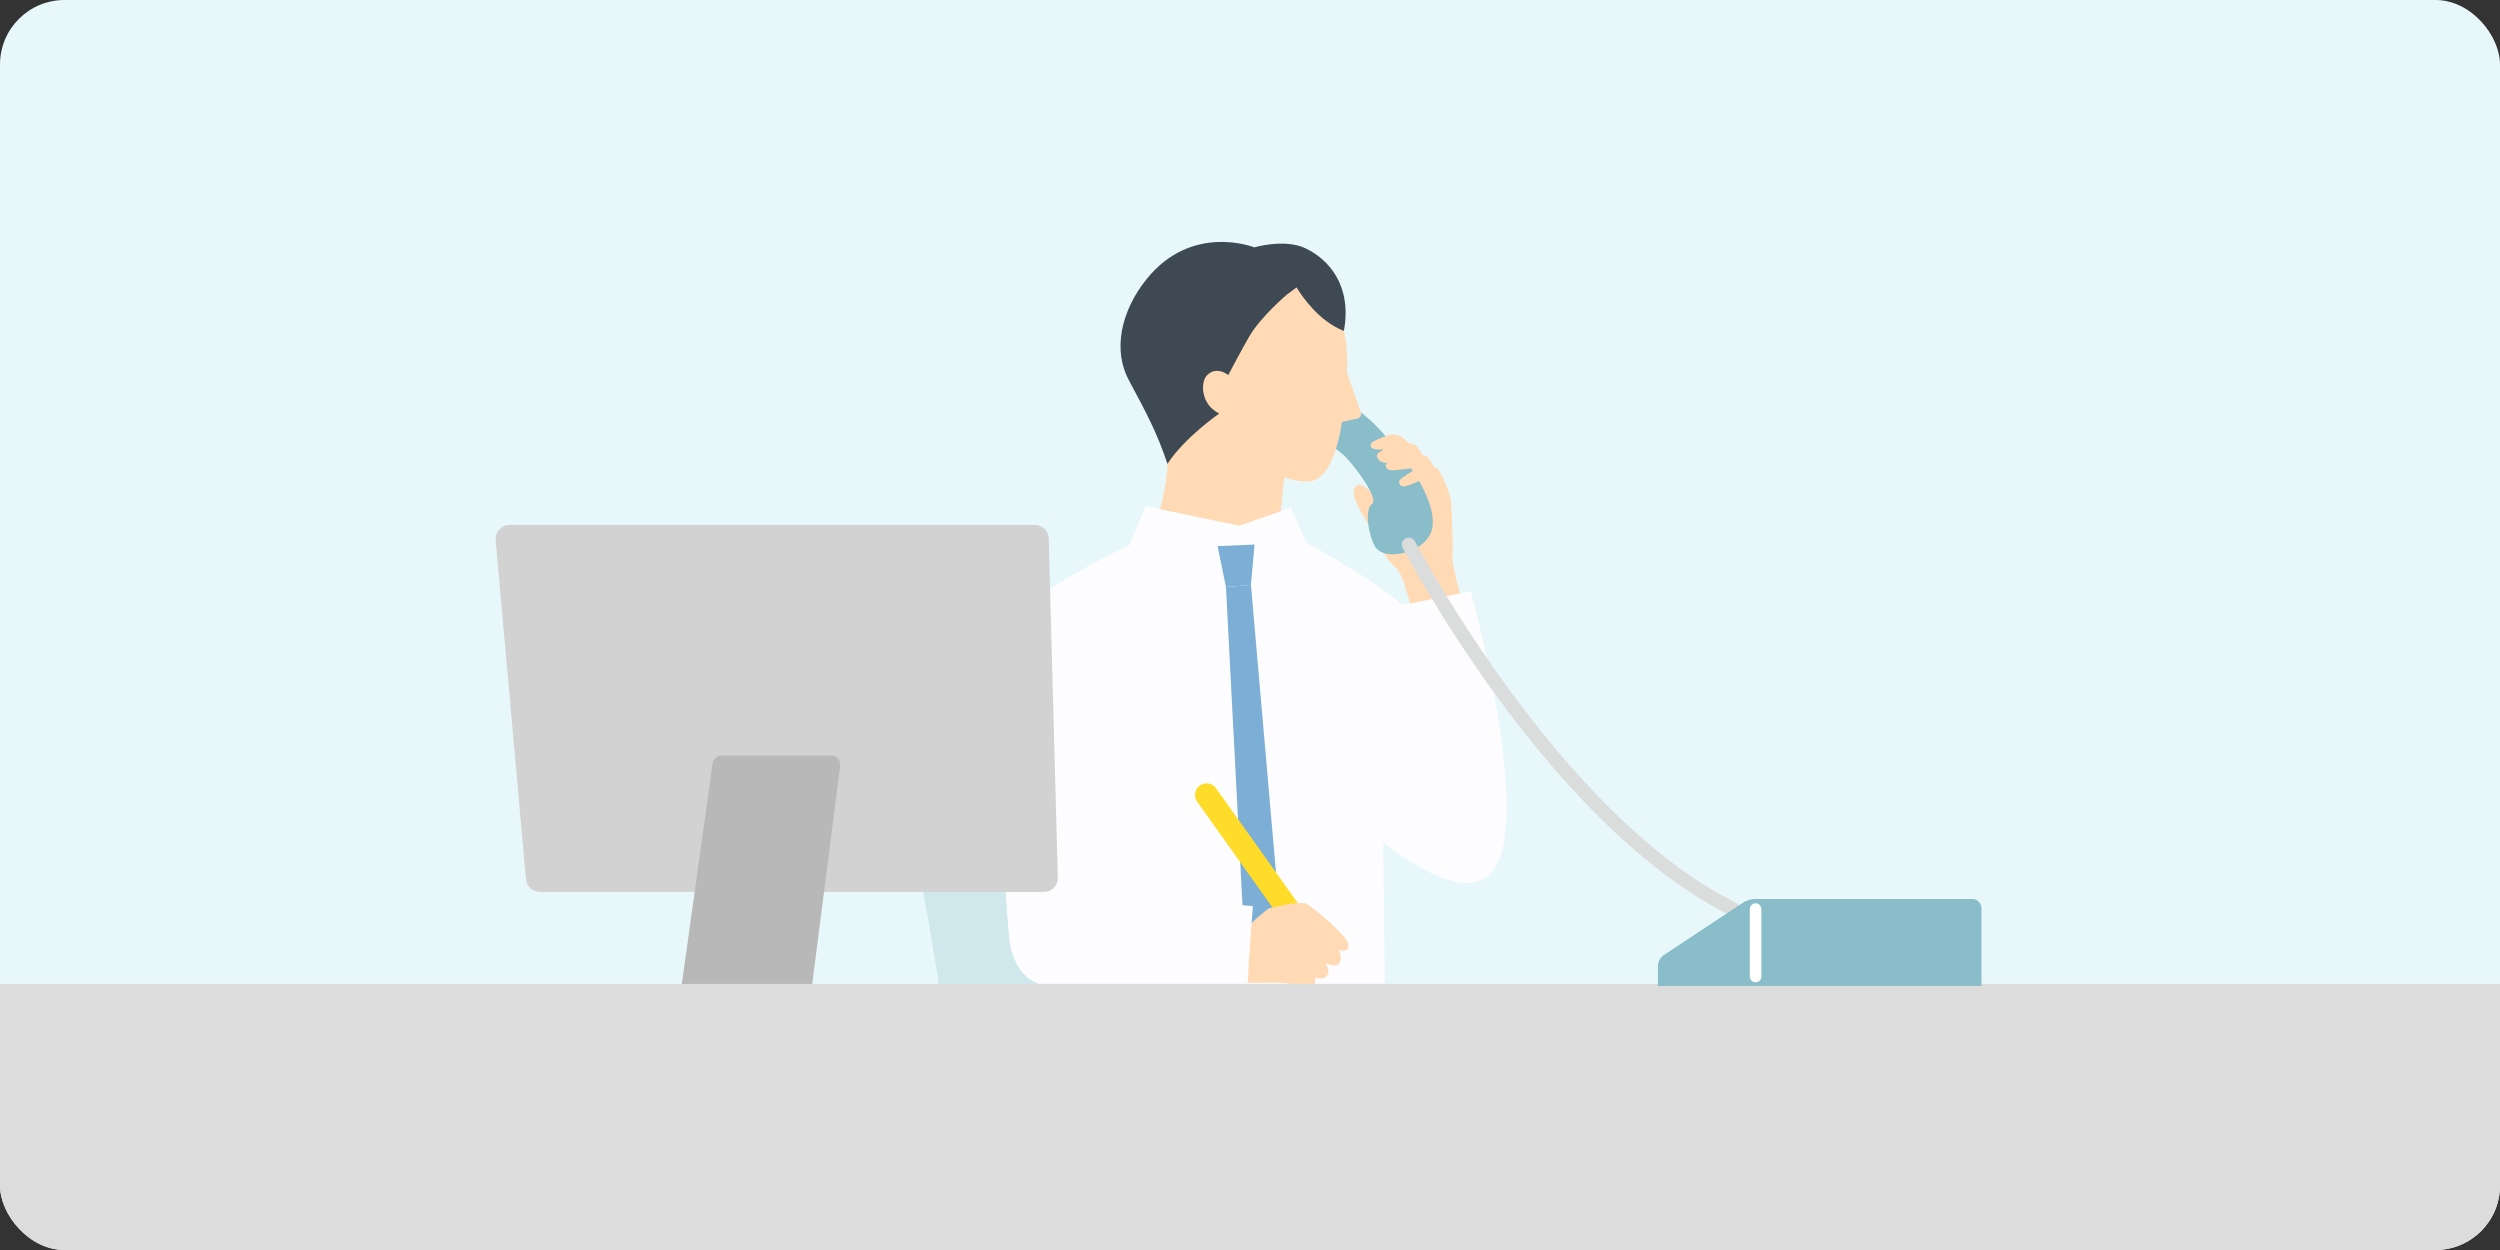
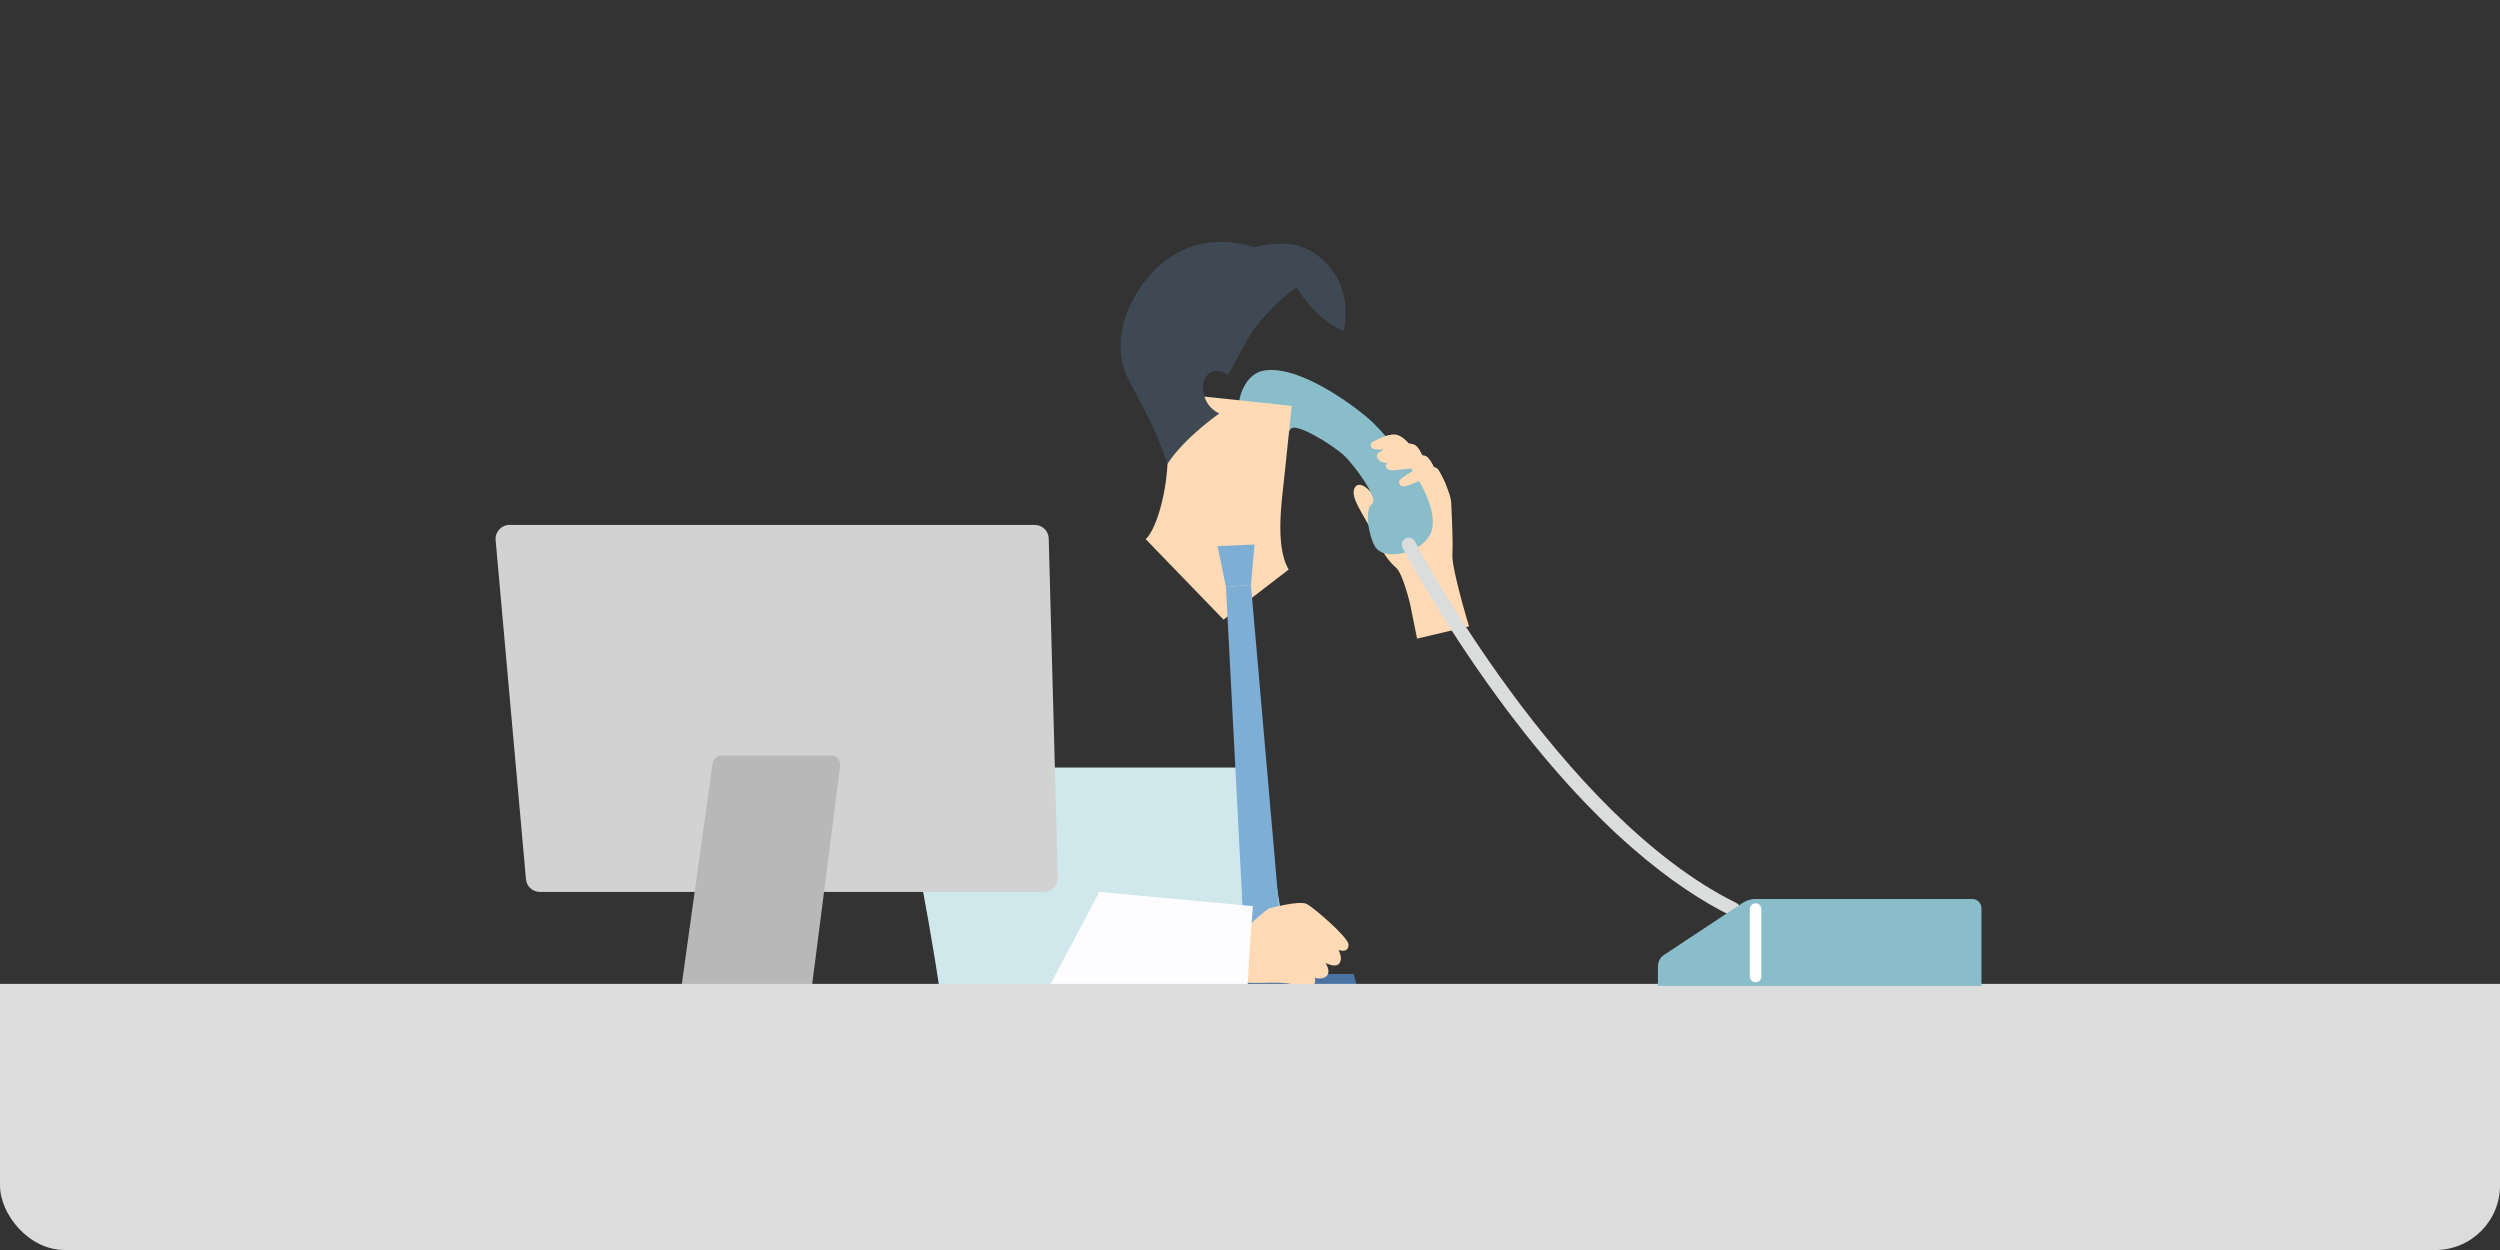
<svg xmlns="http://www.w3.org/2000/svg" width="310" height="155" viewBox="0 0 310 155" fill="none">
  <rect x="0" y="0" width="310" height="155" fill="#333333" stroke="none" />
  <g clip-path="url(#clip0_182_12624)">
-     <rect width="310" height="155" rx="8" fill="#E8F8FA" />
    <path d="M120.176 158.45C119.889 150.968 118.512 128.187 111.908 97.837C111.609 96.472 112.654 95.175 114.054 95.175H153.533C154.864 95.175 156.006 96.127 156.236 97.441C157.578 105.016 161.922 130.585 164.573 158.691C164.694 159.977 163.678 161.09 162.387 161.09H122.914C121.439 161.09 120.222 159.925 120.171 158.45H120.176Z" fill="#D0E8EC" />
    <path d="M135.853 155.162H122.518C122.041 155.162 121.657 154.778 121.657 154.302C121.657 153.825 122.041 153.441 122.518 153.441H135.853C136.33 153.441 136.714 153.825 136.714 154.302C136.714 154.778 136.33 155.162 135.853 155.162Z" fill="white" />
    <path d="M167.976 60.498C168.372 59.706 169.422 60.206 170.283 61.405L171.339 57.296C170.702 57.038 170.627 56.419 170.845 56.229C170.966 56.126 171.253 55.925 171.591 55.718C171.218 55.753 170.908 55.782 170.426 55.684C169.852 55.563 169.772 54.978 170.363 54.709C170.954 54.439 172.125 53.819 173.003 53.905C173.881 53.991 174.667 54.995 174.667 54.995C174.908 55.018 175.132 55.064 175.315 55.133C175.855 55.345 176.228 56.189 176.342 56.476C176.474 56.487 176.595 56.499 176.687 56.522C177.186 56.66 177.639 57.589 177.794 57.933C178.029 57.991 178.225 58.083 178.322 58.22C178.718 58.771 179.957 61.29 179.952 62.421C179.952 62.421 180.204 66.977 180.095 68.75C179.986 70.523 182.161 77.667 182.161 77.667L175.717 79.188L174.839 74.838C174.839 74.838 173.95 71.108 173.117 70.403C171.453 69.002 170.375 66.3 169.617 64.951C168.521 62.989 167.483 61.48 167.97 60.498H167.976Z" fill="#FFDAB5" />
    <path d="M170.157 52.327C168.601 50.835 161.406 45.234 156.786 45.94C153.481 46.445 152.609 52.246 154.703 53.274C156.19 54.002 159.501 54.209 160.023 53.228C160.545 52.246 165.245 55.19 166.57 56.395C167.896 57.6 171.057 61.898 170.122 62.501C169.187 63.103 169.669 66.386 170.524 67.803C171.723 69.8 177.433 68.446 177.656 65.106C177.966 60.441 171.717 53.819 170.157 52.327Z" fill="#8ABDCA" />
    <path d="M170.357 54.703C170.948 54.433 172.119 53.813 172.997 53.899C173.875 53.985 174.661 54.99 174.661 54.99C174.902 55.013 175.126 55.059 175.309 55.127C175.849 55.34 176.222 56.183 176.337 56.47C176.469 56.482 176.589 56.493 176.681 56.516C177.18 56.654 177.633 57.583 177.788 57.928C178.024 57.985 178.219 58.077 178.316 58.215C178.511 58.49 178.925 59.259 179.28 60.097L177.197 59.936C177.197 59.936 176.279 59.465 176.101 59.563C175.923 59.661 174.896 60.148 174.271 60.292C173.64 60.435 173.387 59.907 173.536 59.592C173.686 59.276 175.051 58.467 175.619 58.157C175.757 58.083 175.958 58.014 176.193 57.968C176.193 57.968 174.064 58.157 173.261 58.278C172.458 58.404 171.924 58.272 171.832 57.796C171.803 57.652 171.889 57.52 172.033 57.4C170.776 57.417 170.564 56.47 170.845 56.229C170.966 56.126 171.253 55.925 171.591 55.718C171.218 55.753 170.908 55.782 170.426 55.684C169.852 55.563 169.772 54.978 170.363 54.709L170.357 54.703Z" fill="#FFDAB5" />
    <path d="M198.182 143.388C194.946 140.392 171.803 134.339 170.948 133.593C170.461 133.168 168.659 123.608 167.867 120.773H134.516C134.516 120.773 134.206 135.153 134.292 139.985C134.384 145.436 134.511 153.9 141.735 153.9H162.651C164.355 163.609 171.006 208.781 171.006 208.781C171.006 208.781 179.166 210.462 185.42 207.777C185.42 207.777 182.643 170.645 180.095 154.227H185.001C186.046 158.531 193.408 207.323 193.408 207.323C201.774 208.81 206.881 206.182 206.881 206.182C206.881 206.182 201.086 146.068 198.194 143.388H198.182Z" fill="#4A72A2" />
    <path d="M142.062 66.851C143.198 65.875 144.535 61.87 144.776 57.515L145.7 48.792L160.178 50.33L159.248 59.19C159.03 61.526 158.009 67.666 159.799 70.621L151.72 76.835L142.062 66.851Z" fill="#FFDAB5" />
-     <path d="M182.373 73.318L173.886 75.028C170.759 72.073 162.003 67.327 162.003 67.327L160.063 62.949L153.682 65.192L142.056 62.771L140.019 67.62C140.019 67.62 129.071 72.686 125.645 76.835C124.05 78.763 123.878 103.157 125.106 115.936C125.106 115.936 125.289 121.904 130.149 122.259H171.717L171.511 104.476C173.864 106.324 180.99 111.437 184.451 108.7C190.797 103.673 182.368 73.323 182.368 73.323L182.373 73.318Z" fill="#FDFDFF" />
-     <path d="M152.064 52.505C153.47 58.043 160.878 60.172 162.737 59.626C163.879 59.294 165.497 57.974 166.415 52.316L168.32 51.903C168.665 51.828 168.866 51.467 168.751 51.134L167.006 46.147C167.029 45.723 167.064 45.292 167.058 44.845C166.949 33.322 158.009 32.915 158.009 32.915C158.009 32.915 150.176 31.641 147.112 39.571C143.807 48.121 152.052 52.511 152.052 52.511L152.064 52.505Z" fill="#FFDAB5" />
    <path d="M155.117 72.526L152.018 72.79L154.302 116.756L157.045 119.402L158.933 116.36L155.117 72.526Z" fill="#7CAED6" />
    <path d="M150.979 67.718L155.57 67.522L155.117 72.526L152.018 72.79L150.979 67.718Z" fill="#7CAED6" />
    <path d="M161.825 30.763C159.254 29.575 155.53 30.671 155.53 30.671C155.53 30.671 147.795 27.584 142.142 34.653C138.935 38.664 138.005 43.473 139.968 47.128C142.309 51.489 143.434 53.607 144.765 57.515C146.928 54.209 151.186 51.277 151.186 51.277C148.908 50.187 148.856 47.45 149.608 46.606C150.801 45.269 152.305 46.503 152.305 46.503C152.305 46.503 153.992 43.295 154.927 41.694C156.35 39.261 159.57 36.53 159.57 36.53L160.775 35.64C161.538 36.891 163.598 39.846 166.639 41.034C167.678 35.428 164.768 32.129 161.819 30.763H161.825Z" fill="#3F4954" />
    <path d="M65.221 109.032L61.457 66.971C61.365 65.961 62.163 65.094 63.172 65.094H128.319C129.254 65.094 130.017 65.835 130.04 66.77L131.171 108.832C131.2 109.801 130.419 110.599 129.449 110.599H66.937C66.047 110.599 65.301 109.916 65.221 109.032Z" fill="#D2D2D2" />
    <path d="M88.358 94.669L84.513 122.253H100.683L104.184 94.974C104.27 94.285 103.736 93.682 103.048 93.682H89.5C88.926 93.682 88.444 94.107 88.363 94.669H88.358Z" fill="#B8B8B8" />
-     <path d="M160.407 115.161C159.96 115.161 159.518 114.949 159.237 114.559L148.443 99.404C147.984 98.761 148.133 97.861 148.782 97.401C149.424 96.942 150.325 97.091 150.784 97.74L161.578 112.895C162.037 113.537 161.888 114.438 161.239 114.897C160.987 115.075 160.694 115.161 160.407 115.161Z" fill="#FFDC29" />
    <path d="M162.06 112.103C161.124 111.598 157.423 112.648 157.32 112.648C157.32 112.648 153.705 115.293 153.676 116.779V121.542C154.026 122.259 158.37 121.531 160.281 122.064C161.434 122.386 163.334 122.776 163.064 121.335L162.995 121.221C163.638 121.456 164.453 121.33 164.671 120.767C164.86 120.28 164.527 119.677 164.355 119.407C165.394 119.884 166.099 119.872 166.26 119C166.323 118.639 166.163 118.174 165.985 117.795C166.673 118.013 167.23 117.91 167.218 117.129C167.207 116.246 162.995 112.613 162.06 112.108V112.103Z" fill="#FFDAB5" />
    <path d="M130.149 122.253H154.703C154.881 118.11 155.363 112.366 155.363 112.366L136.307 110.599L130.144 122.253H130.149Z" fill="#FDFDFF" />
    <path d="M315.999 122H-4.999C-7.209 122 -9 130.73 -9 141.5C-9 152.27 -7.209 161 -4.999 161H315.999C318.209 161 320 152.27 320 141.5C320 130.73 318.209 122 315.999 122Z" fill="#DCDCDC" />
    <path d="M214.926 113.589C214.8 113.589 214.668 113.56 214.548 113.503C208.069 110.312 197.815 103.036 185.707 86.493C178.494 76.634 173.967 68.01 173.921 67.924C173.703 67.505 173.864 66.983 174.288 66.764C174.707 66.546 175.229 66.707 175.447 67.132C175.625 67.47 193.408 101.171 215.305 111.965C215.73 112.177 215.908 112.694 215.695 113.118C215.546 113.422 215.242 113.6 214.921 113.6L214.926 113.589Z" fill="#DBDCDC" />
    <path d="M216.108 111.948L206.353 118.398C205.871 118.719 205.584 119.258 205.584 119.832V122.254H245.701V112.619C245.701 111.988 245.184 111.472 244.553 111.472H217.692C217.13 111.472 216.579 111.638 216.108 111.948Z" fill="#8ABDCA" />
    <path d="M217.692 121.806C217.296 121.806 216.975 121.484 216.975 121.089V112.728C216.975 112.332 217.296 112.011 217.692 112.011C218.088 112.011 218.41 112.332 218.41 112.728V121.089C218.41 121.484 218.088 121.806 217.692 121.806Z" fill="white" />
  </g>
  <defs>
    <clipPath id="clip0_182_12624">
      <rect width="310" height="155" rx="8" fill="white" />
    </clipPath>
  </defs>
</svg>